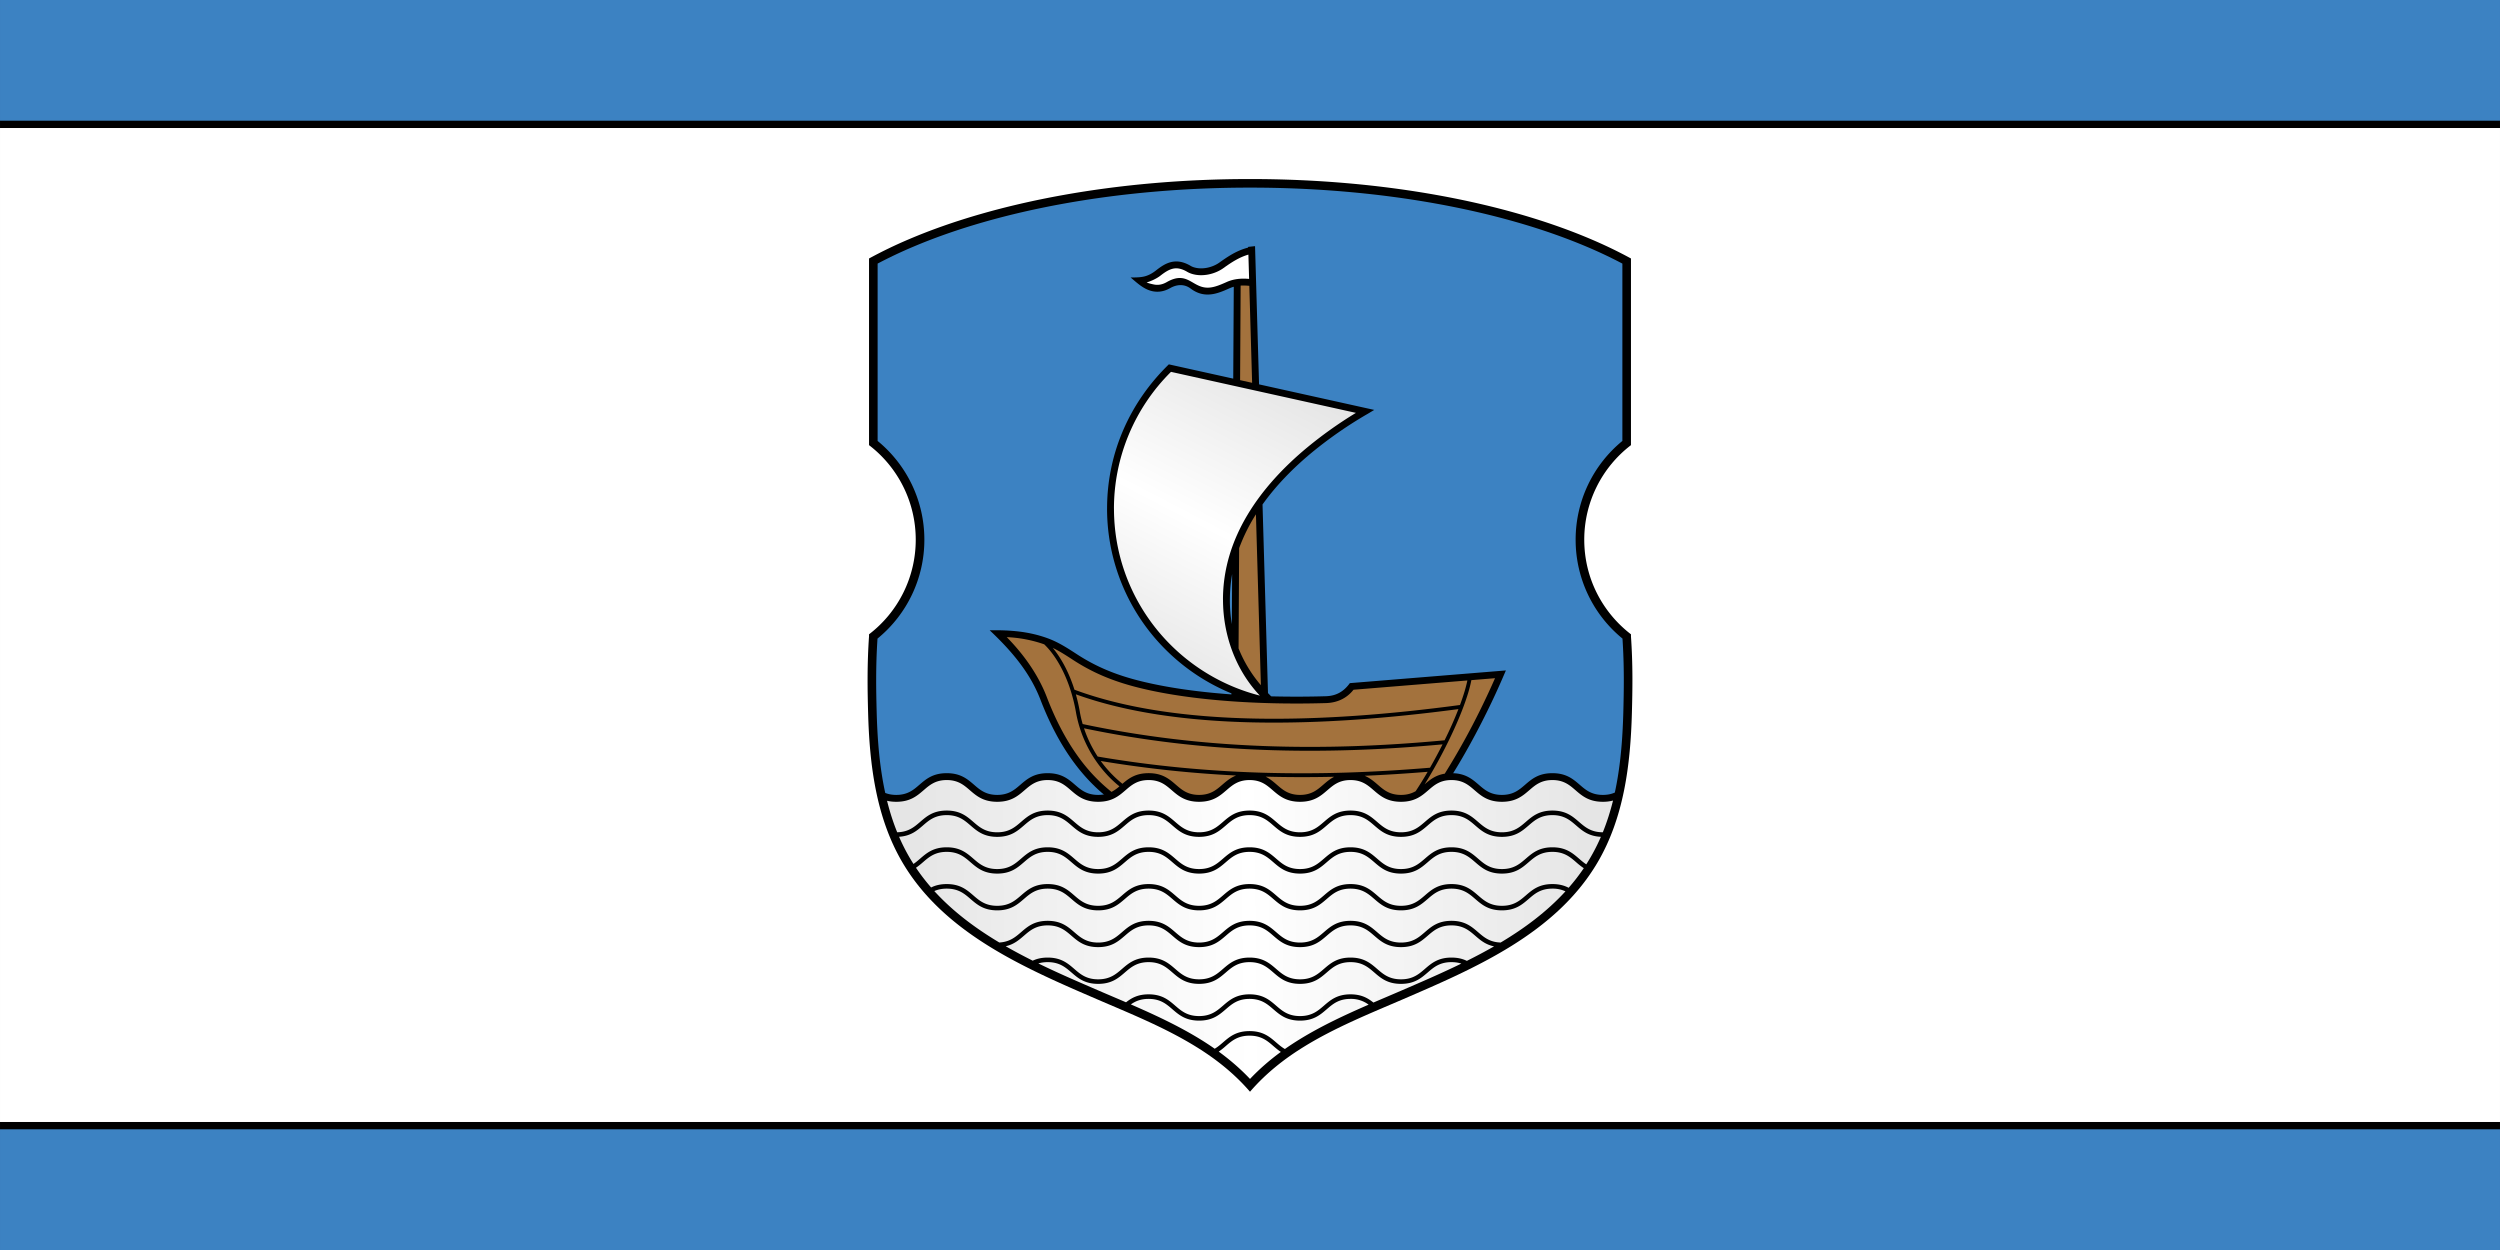
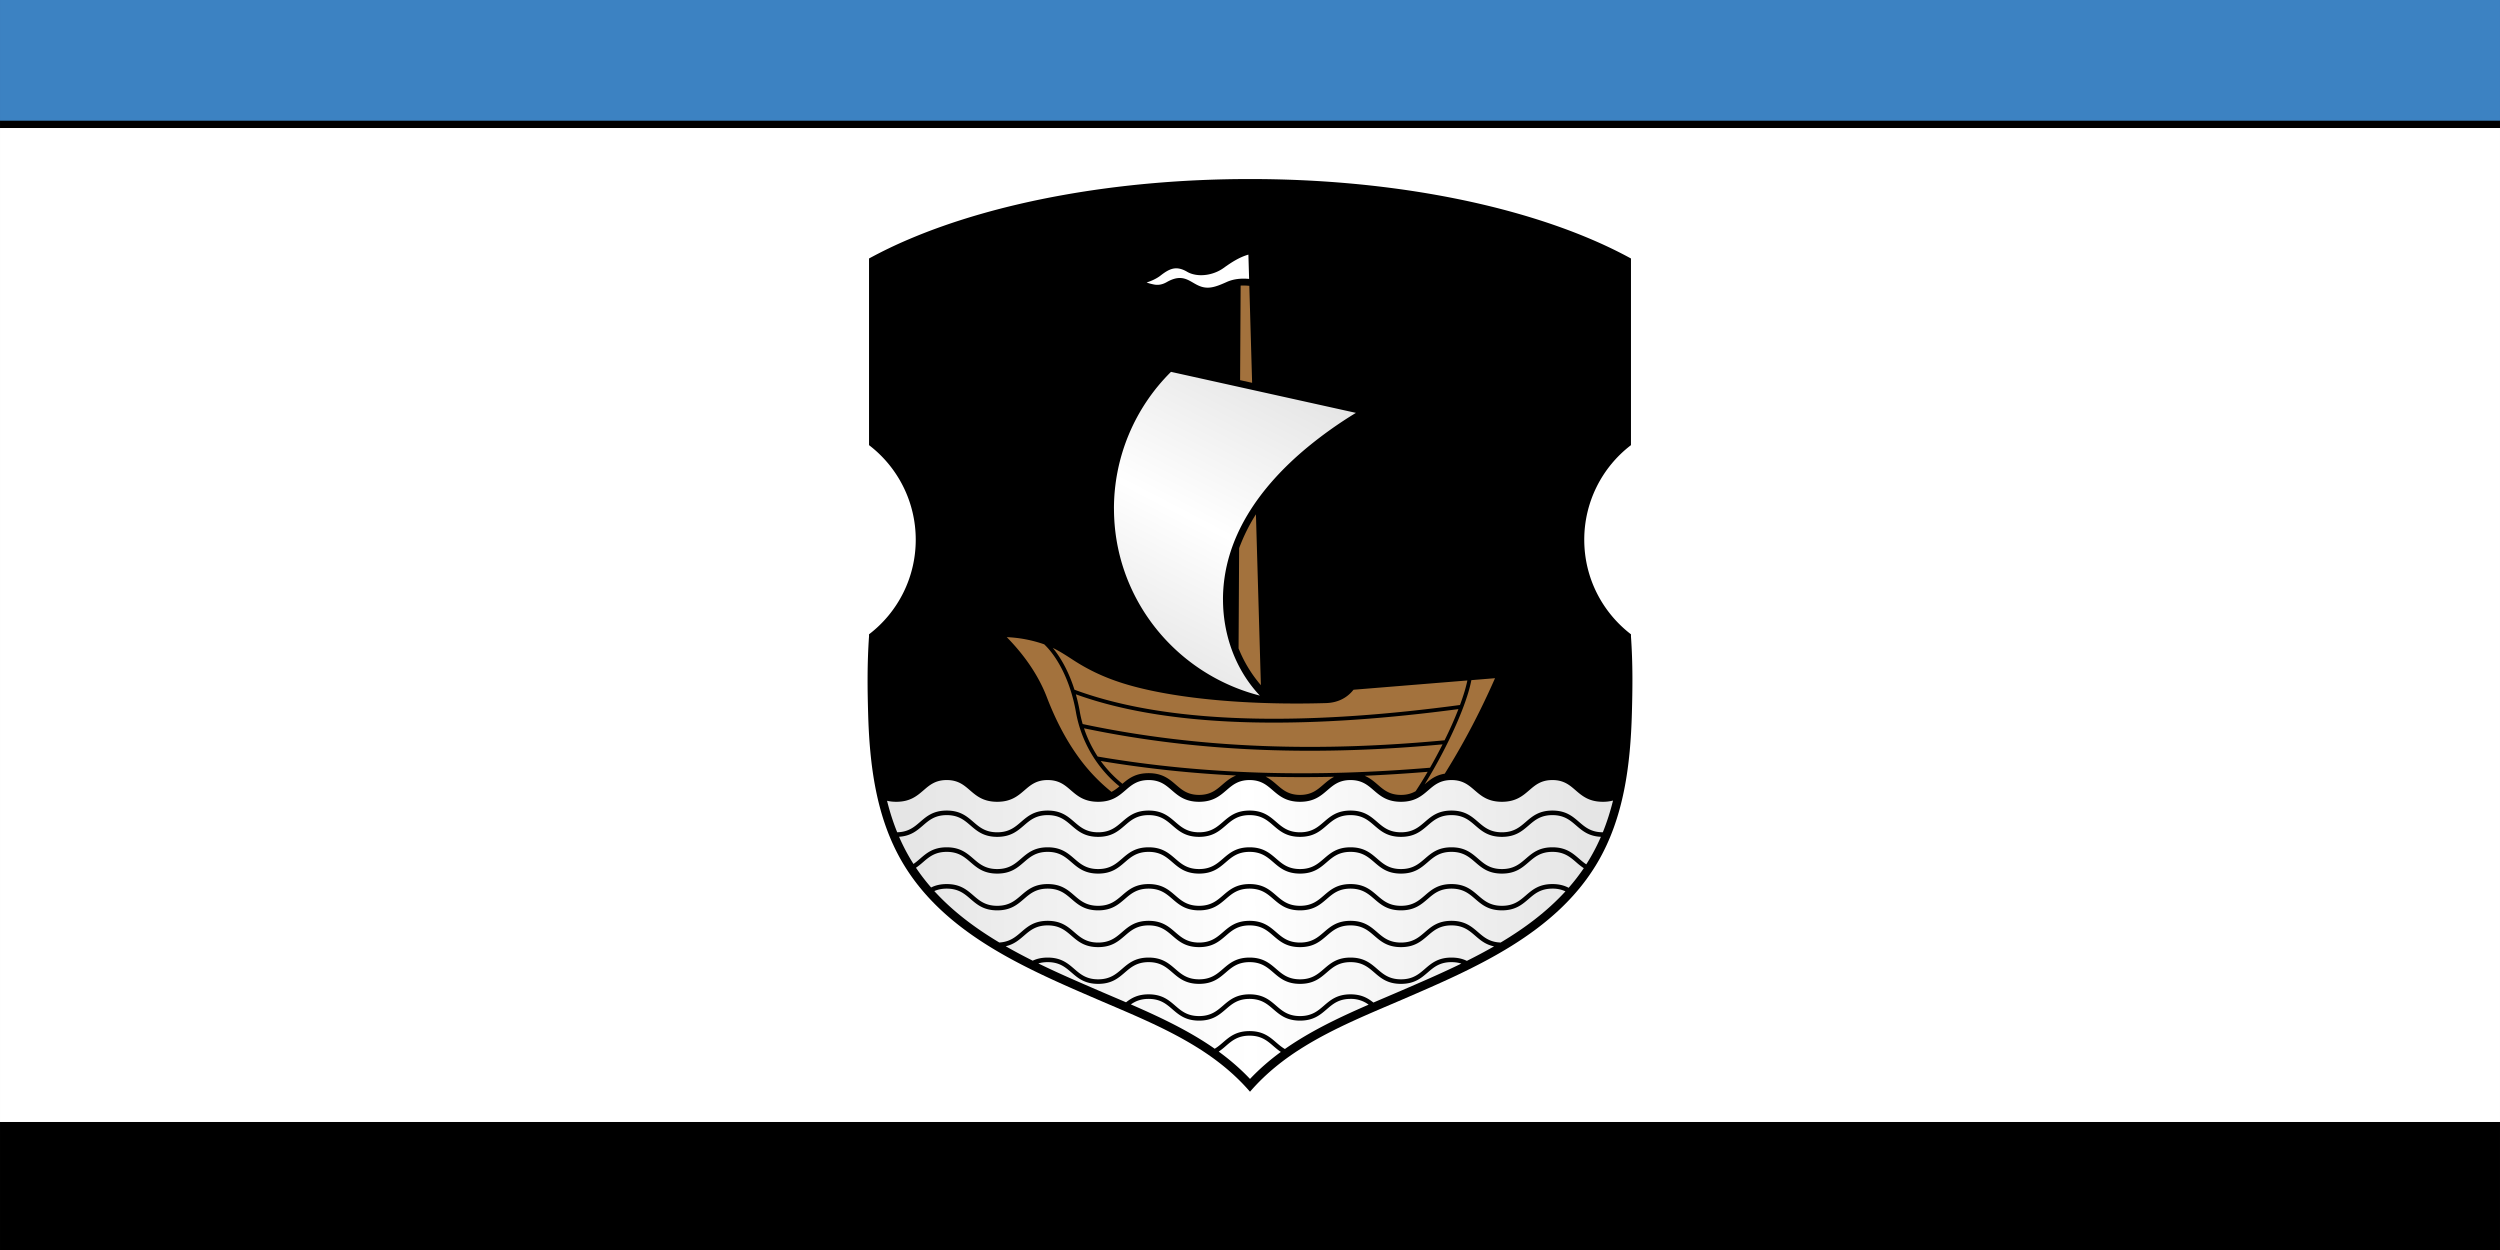
<svg xmlns="http://www.w3.org/2000/svg" xmlns:xlink="http://www.w3.org/1999/xlink" xml:space="preserve" width="600" height="300" style="fill-rule:evenodd" viewBox="0 0 169.333 84.667" id="svg2" version="1.1">
  <defs id="defs4">
    <linearGradient y2="75.223" x2="150.345" y1="109.166" x1="132.641" gradientTransform="matrix(.954 0 0 .953 -99.059 -50.696)" gradientUnits="userSpaceOnUse" id="linearGradient3878" xlink:href="#id0-0" />
    <linearGradient y2="129.859" x2="188.357" y1="130.666" x1="107.976" gradientTransform="matrix(.954 0 0 .953 -99.059 -50.696)" gradientUnits="userSpaceOnUse" id="linearGradient3874" xlink:href="#linearGradient3799" />
    <linearGradient y2="139.446" x2="184.729" y1="141.289" x1="111.604" gradientUnits="userSpaceOnUse" id="id0-0">
      <stop id="stop9-9" style="stop-color:#e5e5e5" offset="0" />
      <stop id="stop11-4" style="stop-color:white" offset=".49" />
      <stop id="stop13-8" style="stop-color:#e5e5e5" offset="1" />
    </linearGradient>
    <linearGradient id="linearGradient3799" gradientUnits="userSpaceOnUse" x1="111.604" y1="141.289" x2="184.729" y2="139.446">
      <stop offset="0" style="stop-color:#e5e5e5" id="stop3801" />
      <stop offset=".497" style="stop-color:white" id="stop3803" />
      <stop offset="1" style="stop-color:#e5e5e5" id="stop3805" />
    </linearGradient>
    <linearGradient xlink:href="#linearGradient3799" id="linearGradient3130" gradientUnits="userSpaceOnUse" gradientTransform="matrix(.584 0 0 .583 -1.847 -18.894)" x1="107.976" y1="130.666" x2="188.357" y2="129.859" />
    <linearGradient xlink:href="#id0-0" id="linearGradient3134" gradientUnits="userSpaceOnUse" gradientTransform="matrix(.584 0 0 .583 -1.847 -18.894)" x1="132.641" y1="109.166" x2="150.345" y2="75.223" />
    <style type="text/css" id="style6">.fil0{fill:#000}.fil1{fill:#3c82c2}.fil2,.fil3{fill:#000;fill-rule:nonzero}.fil3{fill:#a3723d}</style>
  </defs>
  <path style="fill:#000" id="rect18" class="fil0" d="M0 0h169.333v84.667H0z" />
-   <path style="fill:#3c82c2" id="rect20" class="fil1" d="M0 76.492h169.333v8.175H0z" />
  <path style="fill:#3c82c2" id="rect22" class="fil1" d="M0 0h169.333v8.175H0z" />
  <path style="fill:#fff" id="rect24" class="fil2" d="M0 8.671h169.333v67.325H0z" />
  <path id="path3827" d="M97.074 41.66c.507 0 .919.41.919.917v.918a.919.919 0 0 1-.92.918h-.918V41.66h.919zm0 3.67a1.837 1.837 0 0 0 1.838-1.835v-.918a1.837 1.837 0 0 0-1.838-1.835h-1.838v4.589h1.838zm-3.677-4.588h.92v4.589h-.92v-4.59zm-1.838 0h.92v4.589h-.92l-1.838-2.881v2.88h-.919v-4.588h.92l1.837 2.88v-2.88zm-13.785 0h2.757v.918h-1.838v.917h1.838v.918h-1.838v.918h1.838v.918h-2.757v-4.59zm-3.676 0h.919v3.67h1.838v.919h-2.757v-4.59zm9.65 3.67h.919c.76 0 1.378-.616 1.378-1.376 0-.76-.629-1.374-1.378-1.377h-.92v.918h.92a.46.46 0 1 1 0 .918h-.92v.918zm.919-4.588a3.215 3.215 0 0 1 3.216 3.212 3.215 3.215 0 0 1-3.216 3.213 3.215 3.215 0 0 1-3.217-3.213 3.215 3.215 0 0 1 3.217-3.212zm0 .918a2.297 2.297 0 0 1 2.297 2.294 2.296 2.296 0 0 1-2.297 2.295 2.296 2.296 0 0 1-2.298-2.295 2.296 2.296 0 0 1 2.298-2.294z" style="fill:#a90000;fill-rule:evenodd;stroke:none" />
  <path style="fill:#000;fill-rule:evenodd" id="path18" d="M110.471 17.509v12.642a8.06 8.06 0 0 0-3.164 6.406c0 2.61 1.24 4.93 3.164 6.407v.14c.134 1.913.106 3.61.063 5.18-.096 3.498-.534 7.107-2.349 10.17-2.83 4.774-8.248 7.112-13.128 9.217-2.254.972-4.594 1.91-6.71 3.212-1.35.83-2.598 1.81-3.68 3.063-1.083-1.253-2.33-2.232-3.681-3.063-2.116-1.302-4.456-2.24-6.71-3.212-4.88-2.105-10.298-4.443-13.128-9.218-1.815-3.062-2.253-6.67-2.348-10.169-.043-1.57-.071-3.267.062-5.18v-.14a8.059 8.059 0 0 0 3.164-6.407 8.06 8.06 0 0 0-3.164-6.406V17.509a30.592 30.592 0 0 1 2.73-1.316c5.91-2.512 14.068-4.066 23.073-4.066v-.001h.003v.001c9.006 0 17.165 1.554 23.074 4.066.972.413 1.884.853 2.73 1.316z" class="fil0" />
-   <path style="fill:#3c82c2;fill-rule:evenodd" id="path20" d="M59.444 17.855v12.012a8.638 8.638 0 0 1 3.166 6.69 8.638 8.638 0 0 1-3.174 6.697c-.124 1.857-.096 3.5-.055 5.017.039 1.42.134 2.862.36 4.276.062.39.135.778.219 1.162.207.082.448.133.746.133.772 0 1.167-.34 1.56-.68.46-.396.92-.792 1.859-.792.94 0 1.399.396 1.859.792.393.34.788.68 1.56.68s1.166-.34 1.56-.68c.46-.396.919-.792 1.858-.792.94 0 1.4.396 1.859.792.394.34.788.68 1.56.68s1.166-.34 1.56-.68c.46-.396.92-.792 1.859-.792.94 0 1.399.396 1.858.792.394.34.788.68 1.56.68.773 0 1.167-.34 1.56-.68.46-.396.92-.792 1.86-.792.939 0 1.398.396 1.858.792.394.34.788.68 1.56.68s1.166-.34 1.56-.68c.46-.396.919-.792 1.859-.792s1.399.396 1.858.792c.394.34.788.68 1.56.68s1.167-.34 1.56-.68c.46-.396.92-.792 1.859-.792.94 0 1.399.396 1.859.792.393.34.788.68 1.56.68s1.166-.34 1.56-.68c.46-.396.919-.792 1.858-.792.94 0 1.4.396 1.859.792.394.34.788.68 1.56.68.33 0 .59-.062.811-.16.078-.358.145-.719.204-1.082.233-1.43.33-2.89.37-4.33.04-1.516.068-3.16-.056-5.016a8.638 8.638 0 0 1-3.174-6.697 8.638 8.638 0 0 1 3.166-6.69V17.855a30.783 30.783 0 0 0-2.376-1.127c-5.843-2.484-13.92-4.02-22.845-4.02v.001h-.004v-.001c-8.924 0-17.001 1.536-22.844 4.02a30.75 30.75 0 0 0-2.377 1.127z" class="fil1" />
  <path style="fill:#000;fill-rule:nonzero" id="path22" d="M71.009 43.25c.707.265 1.313.66 1.92 1.055 1.624 1.059 3.206 1.603 5.148 2.016 1.655.353 3.485.58 5.332.714v-.069a13.673 13.673 0 0 1-4.327-2.838 13.467 13.467 0 0 1-4.097-9.683h.001c0-3.734 1.523-7.178 4.183-9.766l4.362.967.036-6.223c-.095.027-.19.06-.284.102-.432.194-.844.369-1.273.414-.45.048-.9-.045-1.372-.399l-.007-.004c-.417-.31-.92-.28-1.374-.021-.4.228-.786.286-1.16.217-.612-.115-1.06-.554-1.518-.938.73 0 1.123-.012 1.724-.48.33-.259.653-.478 1.027-.565.389-.09.813-.038 1.319.261l.001.001c.064.038.134.068.21.092.567.18 1.27.014 1.742-.326.505-.363.927-.63 1.37-.816.18-.076.363-.138.554-.188l.021-.053.46-.048.272 9.362 7.802 1.73-.5.3-.003.001a28.18 28.18 0 0 0-3.747 2.607c-1.245 1.034-2.393 2.203-3.316 3.498l.37 12.776.215.22c1.281.033 2.534.027 3.704-.008.71-.021 1.213-.318 1.626-.887l10.569-.86-.153.354a49.67 49.67 0 0 1-1.12 2.43c-1.035 2.105-2.241 4.21-3.456 5.938l-.007.01-.587.746-.069.088h-.113l-20.16.086h-.093L76.174 55l-.62-.58c-1.147-.805-2.126-1.805-2.963-2.98-.837-1.177-1.533-2.53-2.115-4.04v-.002a9.587 9.587 0 0 0-.29-.67c-.744-1.565-1.9-2.856-3.151-4.036 1.374-.023 2.668.07 3.974.558zm12.428-.984.019-3.38a9.914 9.914 0 0 0-.152 1.73v.001h-.002c0 .58.046 1.127.134 1.648z" class="fil2" />
  <path style="fill:#a3723d;fill-rule:nonzero" id="path24" d="M68.19 43.155c.973.99 1.82 2.118 2.418 3.374.108.226.209.461.302.704l.001.002v.001c.567 1.472 1.244 2.79 2.059 3.934a12.08 12.08 0 0 0 2.315 2.468 2.8 2.8 0 0 0 .539-.376 7.891 7.891 0 0 1-.648-.583 8.42 8.42 0 0 1-2.296-4.424v-.002a11.183 11.183 0 0 0-.453-1.756c-.439-1.256-1.055-2.238-1.698-2.854a8.819 8.819 0 0 0-2.54-.487zm7.836 9.934c.433-.37.892-.72 1.774-.72.94 0 1.399.397 1.858.793.394.34.788.68 1.56.68.773 0 1.167-.34 1.56-.68.28-.24.56-.482.946-.634a78.935 78.935 0 0 1-9.168-.984 7.922 7.922 0 0 0 1.47 1.545zm9.697-.484c.3.15.537.353.773.557.394.34.788.68 1.56.68s1.166-.34 1.56-.68c.232-.2.463-.4.756-.549a93.504 93.504 0 0 1-4.649-.008zm6.707-.06c.365.153.634.385.903.617.394.34.788.68 1.56.68.425 0 .735-.104.994-.252.27-.41.544-.852.814-1.313-1.425.117-2.848.207-4.27.269zm4.063.582c.366-.315.74-.622 1.365-.723a49.05 49.05 0 0 0 2.45-4.413 52.638 52.638 0 0 0 .955-2.054l-1.602.131c-.05.26-.122.544-.211.844-.114.38-.258.791-.426 1.222-.623 1.598-1.573 3.453-2.53 4.993zm2.897-7.037-7.712.628c-.464.59-1.115.882-1.861.904-3.68.111-8.179-.067-11.837-.845-1.997-.426-3.632-.992-5.305-2.083-.445-.29-.89-.58-1.367-.81.522.631 1.005 1.49 1.367 2.527.034.1.068.201.1.304 3.454 1.282 7.628 1.856 12.104 1.953 4.507.099 9.32-.286 14.01-.916.118-.318.222-.625.31-.915a8.96 8.96 0 0 0 .191-.747zm-.607 1.94c-4.657.62-9.432.997-13.909.9-4.425-.097-8.56-.657-12.004-1.902.11.388.2.782.269 1.18v.001c.048.277.113.555.194.833 4.075.865 8.15 1.332 12.222 1.487 4.097.157 8.194-.001 12.291-.386.34-.69.662-1.395.937-2.113zM96.86 52c.294-.513.58-1.047.85-1.582-4.055.375-8.11.528-12.164.373-4.042-.154-8.083-.614-12.123-1.462.218.657.528 1.307.926 1.914 3.726.64 7.47.988 11.228 1.097 3.745.107 7.508-.023 11.283-.34z" class="fil3" />
  <path style="fill:#fff;fill-rule:nonzero" id="path26-8" d="m84.606 18.892-.048-1.646c-.62.177-1.165.535-1.684.908-.59.425-1.45.615-2.154.392a1.494 1.494 0 0 1-.304-.133l-.002-.001-.002-.001c-.388-.23-.7-.273-.976-.209-.29.068-.563.256-.847.477-.237.186-.64.375-.923.45.122.062.39.122.515.145h.001c.267.05.548.005.843-.164 1.47-.841 1.737.494 2.935.366.36-.038.735-.198 1.132-.376.477-.214.999-.255 1.514-.208z" />
  <path style="fill:url(#linearGradient3134);fill-opacity:1;fill-rule:nonzero" id="path28" d="M82.838 40.617h-.002c0-4.224 2.547-7.685 5.698-10.302a28.152 28.152 0 0 1 3.307-2.35l-12.526-2.778a13.054 13.054 0 0 0-3.864 9.258h.002c0 3.664 1.515 6.977 3.956 9.35 1.644 1.6 3.7 2.755 5.925 3.32-1.647-1.737-2.496-4.116-2.496-6.498z" />
  <path style="fill:#a3723d;fill-rule:nonzero" id="path30" d="m85.404 46.41-.336-11.573a12.091 12.091 0 0 0-1.137 2.292l-.039 6.787a8.873 8.873 0 0 0 1.512 2.495zm-.594-20.48-.19-6.569a4.07 4.07 0 0 0-.283-.02 3.032 3.032 0 0 0-.305.004l-.036 6.404.814.18z" class="fil3" />
  <path style="fill:url(#linearGradient3130);fill-rule:evenodd" id="path32" d="M60.083 54.24c.18.726.406 1.44.687 2.133.759-.018 1.154-.358 1.548-.698.448-.387.896-.773 1.807-.773.91 0 1.359.386 1.807.773.405.349.81.699 1.612.699.8 0 1.206-.35 1.611-.7.448-.386.897-.772 1.807-.772.91 0 1.359.386 1.807.773.405.349.81.699 1.612.699.801 0 1.206-.35 1.611-.7.449-.386.897-.772 1.808-.772.91 0 1.358.386 1.807.773.405.349.81.699 1.611.699.801 0 1.207-.35 1.612-.7.448-.386.896-.772 1.807-.772.91 0 1.359.386 1.807.773.405.349.81.699 1.612.699.8 0 1.206-.35 1.611-.7.449-.386.897-.772 1.807-.772.911 0 1.36.386 1.808.773.405.349.81.699 1.611.699.801 0 1.207-.35 1.612-.7.448-.386.896-.772 1.807-.772.91 0 1.359.386 1.807.773.405.349.81.699 1.611.699.802 0 1.207-.35 1.612-.7.448-.386.897-.772 1.807-.772.91 0 1.359.386 1.807.773.405.348.809.697 1.607.698.282-.698.509-1.417.69-2.148a2.64 2.64 0 0 1-.685.083c-.944 0-1.405-.397-1.865-.794-.393-.339-.786-.678-1.554-.678s-1.16.34-1.554.678c-.46.397-.92.794-1.865.794-.943 0-1.404-.397-1.864-.794-.393-.339-.786-.678-1.554-.678s-1.161.34-1.554.678c-.46.397-.921.794-1.865.794s-1.404-.397-1.865-.794c-.393-.339-.786-.678-1.554-.678s-1.16.34-1.554.678c-.46.397-.92.794-1.864.794-.944 0-1.405-.397-1.865-.794-.393-.339-.786-.678-1.554-.678s-1.16.34-1.554.678c-.46.397-.92.794-1.865.794-.943 0-1.404-.397-1.864-.794-.393-.339-.786-.678-1.554-.678s-1.161.34-1.554.678c-.46.397-.921.794-1.865.794s-1.405-.397-1.865-.794c-.393-.339-.786-.678-1.554-.678s-1.16.34-1.554.678c-.46.397-.92.794-1.864.794-.944 0-1.405-.397-1.865-.794-.393-.339-.786-.678-1.554-.678s-1.161.34-1.554.678c-.46.397-.921.794-1.865.794-.235 0-.44-.024-.623-.068zm.814 2.437a13.075 13.075 0 0 0 .975 1.841c.16-.108.303-.23.446-.354.448-.386.896-.773 1.807-.773.91 0 1.359.387 1.807.773.405.35.81.7 1.612.7.8 0 1.206-.35 1.611-.7.449-.386.897-.773 1.807-.773.91 0 1.36.387 1.807.773.405.35.81.7 1.612.7.801 0 1.207-.35 1.612-.7.448-.386.896-.773 1.807-.773.91 0 1.359.387 1.807.773.405.35.81.7 1.611.7.801 0 1.207-.35 1.612-.7.448-.386.896-.773 1.807-.773.91 0 1.359.387 1.807.773.405.35.81.7 1.612.7.8 0 1.206-.35 1.611-.7.449-.386.897-.773 1.807-.773.911 0 1.36.387 1.808.773.405.35.81.7 1.611.7.801 0 1.207-.35 1.612-.7.448-.386.896-.773 1.807-.773.91 0 1.359.387 1.807.773.405.35.81.7 1.611.7.802 0 1.207-.35 1.612-.7.448-.386.897-.773 1.807-.773.91 0 1.359.387 1.807.773.155.134.31.268.487.382a13.04 13.04 0 0 0 .991-1.866c-.826-.036-1.253-.404-1.68-.772-.404-.349-.808-.697-1.605-.697-.797 0-1.2.348-1.605.697-.45.387-.899.775-1.814.775-.914 0-1.364-.388-1.813-.775-.404-.349-.808-.697-1.605-.697-.797 0-1.201.348-1.605.697-.45.387-.9.775-1.814.775-.915 0-1.364-.388-1.813-.775-.405-.349-.809-.697-1.606-.697s-1.2.348-1.605.697c-.449.387-.899.775-1.813.775-.915 0-1.365-.388-1.814-.775-.404-.349-.808-.697-1.605-.697-.797 0-1.201.348-1.605.697-.45.387-.899.775-1.814.775-.914 0-1.364-.388-1.813-.775-.404-.349-.808-.697-1.605-.697-.797 0-1.201.348-1.606.697-.449.387-.898.775-1.813.775-.915 0-1.364-.388-1.814-.775-.404-.349-.808-.697-1.605-.697-.797 0-1.2.348-1.605.697-.449.387-.899.775-1.813.775-.915 0-1.365-.388-1.814-.775-.404-.349-.808-.697-1.605-.697-.797 0-1.201.348-1.605.697-.417.36-.834.719-1.623.769zm1.145 2.1c.316.47.659.914 1.025 1.335.278-.139.613-.231 1.058-.231.91 0 1.359.386 1.807.773.405.35.81.699 1.612.699.8 0 1.206-.35 1.611-.699.449-.387.897-.773 1.807-.773.91 0 1.36.386 1.807.773.405.35.81.699 1.612.699.801 0 1.207-.35 1.612-.699.448-.387.896-.773 1.807-.773.91 0 1.359.386 1.807.773.405.35.81.699 1.611.699.801 0 1.207-.35 1.612-.699.448-.387.896-.773 1.807-.773.91 0 1.359.386 1.807.773.405.35.81.699 1.612.699.8 0 1.206-.35 1.611-.699.449-.387.897-.773 1.807-.773.911 0 1.36.386 1.808.773.405.35.81.699 1.611.699.801 0 1.207-.35 1.612-.699.448-.387.896-.773 1.807-.773.91 0 1.359.386 1.807.773.405.35.81.699 1.611.699.802 0 1.207-.35 1.612-.699.448-.387.897-.773 1.807-.773.467 0 .812.101 1.098.252.367-.419.71-.86 1.026-1.328a4.94 4.94 0 0 1-.519-.408c-.404-.348-.808-.697-1.605-.697-.797 0-1.2.349-1.605.697-.45.388-.899.775-1.814.775-.914 0-1.364-.387-1.813-.775-.404-.348-.808-.697-1.605-.697-.797 0-1.201.349-1.605.697-.45.388-.9.775-1.814.775-.915 0-1.364-.387-1.813-.775-.405-.348-.809-.697-1.606-.697s-1.2.349-1.605.697c-.449.388-.899.775-1.813.775-.915 0-1.365-.387-1.814-.775-.404-.348-.808-.697-1.605-.697-.797 0-1.2.349-1.605.697-.45.388-.899.775-1.814.775-.914 0-1.364-.387-1.813-.775-.404-.348-.808-.697-1.605-.697-.797 0-1.201.349-1.606.697-.449.388-.898.775-1.813.775-.915 0-1.364-.387-1.813-.775-.405-.348-.809-.697-1.606-.697s-1.2.349-1.605.697c-.449.388-.899.775-1.813.775-.915 0-1.365-.387-1.814-.775-.404-.348-.808-.697-1.605-.697-.797 0-1.201.349-1.605.697a5.301 5.301 0 0 1-.478.38zm1.241 1.578c1.259 1.382 2.774 2.51 4.403 3.484.708-.04 1.089-.367 1.47-.695.448-.387.896-.773 1.806-.773s1.36.386 1.807.773c.405.349.81.699 1.612.699.801 0 1.207-.35 1.612-.7.448-.386.896-.772 1.807-.772.91 0 1.359.386 1.807.773.405.349.81.699 1.611.699.801 0 1.207-.35 1.612-.7.448-.386.896-.772 1.807-.772.91 0 1.359.386 1.807.773.405.349.81.699 1.612.699.8 0 1.206-.35 1.611-.7.449-.386.897-.772 1.807-.772.911 0 1.36.386 1.808.773.405.349.81.699 1.611.699.801 0 1.207-.35 1.612-.7.448-.386.896-.772 1.807-.772.91 0 1.359.386 1.807.773.39.336.78.673 1.524.697 1.623-.969 3.133-2.093 4.389-3.467a2.012 2.012 0 0 0-.883-.184c-.797 0-1.2.348-1.605.697-.45.387-.899.775-1.814.775-.914 0-1.364-.388-1.813-.775-.404-.349-.808-.697-1.605-.697-.797 0-1.201.348-1.605.697-.45.387-.9.775-1.814.775-.915 0-1.364-.388-1.813-.775-.405-.349-.809-.697-1.606-.697s-1.2.348-1.605.697c-.449.387-.899.775-1.813.775-.915 0-1.365-.388-1.814-.775-.404-.349-.808-.697-1.605-.697-.797 0-1.2.348-1.605.697-.45.387-.899.775-1.814.775-.914 0-1.364-.388-1.813-.775-.404-.349-.808-.697-1.605-.697-.797 0-1.201.348-1.606.697-.449.387-.898.775-1.813.775-.915 0-1.364-.388-1.813-.775-.405-.349-.809-.697-1.606-.697s-1.2.348-1.605.697c-.449.387-.899.775-1.813.775-.915 0-1.365-.388-1.814-.775-.404-.349-.808-.697-1.605-.697-.343 0-.613.064-.842.165zm4.836 3.737c.599.344 1.211.668 1.83.978.27-.127.592-.21 1.013-.21.91 0 1.36.387 1.807.773.405.35.81.7 1.612.7.801 0 1.207-.35 1.612-.7.448-.386.896-.773 1.807-.773.91 0 1.359.387 1.807.773.405.35.81.7 1.611.7.801 0 1.207-.35 1.612-.7.448-.386.896-.773 1.807-.773.91 0 1.359.387 1.807.773.405.35.81.7 1.612.7.8 0 1.206-.35 1.611-.7.449-.386.897-.773 1.807-.773.911 0 1.36.387 1.808.773.405.35.81.7 1.611.7.801 0 1.207-.35 1.612-.7.448-.386.896-.773 1.807-.773.437 0 .767.089 1.042.224a36.16 36.16 0 0 0 1.844-.983c-.576-.117-.929-.42-1.28-.724-.405-.349-.81-.697-1.606-.697-.797 0-1.201.348-1.605.697-.45.387-.9.775-1.814.775-.915 0-1.364-.388-1.813-.775-.405-.349-.809-.697-1.606-.697s-1.2.348-1.605.697c-.449.387-.899.775-1.813.775-.915 0-1.365-.388-1.814-.775-.404-.349-.808-.697-1.605-.697-.797 0-1.2.348-1.605.697-.45.387-.899.775-1.814.775-.914 0-1.364-.388-1.813-.775-.404-.349-.808-.697-1.605-.697-.797 0-1.201.348-1.606.697-.449.387-.898.775-1.813.775-.915 0-1.364-.388-1.813-.775-.405-.349-.809-.697-1.606-.697s-1.2.348-1.605.697c-.343.296-.687.592-1.238.715zm2.21 1.165c1.372.67 2.769 1.27 4.119 1.853.593.256 1.203.514 1.821.78.373-.295.805-.54 1.53-.54.911 0 1.36.386 1.808.773.405.35.81.699 1.611.699.801 0 1.207-.35 1.612-.699.448-.387.896-.773 1.807-.773.91 0 1.359.386 1.807.773.405.35.81.699 1.612.699.8 0 1.206-.35 1.611-.699.449-.387.897-.773 1.807-.773.74 0 1.174.255 1.551.557.631-.272 1.255-.535 1.86-.797 1.343-.579 2.731-1.177 4.095-1.842-.19-.062-.408-.099-.668-.099-.797 0-1.201.349-1.605.697-.45.388-.9.775-1.814.775-.915 0-1.364-.387-1.813-.775-.405-.348-.809-.697-1.606-.697s-1.2.349-1.605.697c-.449.388-.899.775-1.813.775-.915 0-1.365-.387-1.814-.775-.404-.348-.808-.697-1.605-.697-.797 0-1.2.349-1.605.697-.45.388-.899.775-1.814.775-.914 0-1.364-.387-1.813-.775-.404-.348-.808-.697-1.605-.697-.797 0-1.201.349-1.606.697-.449.388-.898.775-1.813.775-.915 0-1.364-.387-1.813-.775-.405-.348-.809-.697-1.606-.697-.244 0-.45.033-.632.088zm6.267 2.775c1.586.69 3.207 1.442 4.695 2.357.335.206.663.42.985.646.206-.122.38-.272.554-.422.448-.387.896-.773 1.807-.773.91 0 1.359.386 1.807.773.183.157.366.315.586.44.33-.232.668-.453 1.012-.664 1.476-.908 3.084-1.655 4.659-2.34a1.97 1.97 0 0 0-1.227-.39c-.797 0-1.2.348-1.605.697-.449.387-.899.775-1.813.775-.915 0-1.365-.388-1.814-.775-.404-.349-.808-.697-1.605-.697-.797 0-1.2.348-1.605.697-.45.387-.899.775-1.814.775-.914 0-1.364-.388-1.813-.775-.404-.349-.808-.697-1.605-.697-.542 0-.902.16-1.204.373zm5.953 3.198c.75.546 1.459 1.155 2.118 1.85.65-.686 1.35-1.288 2.089-1.83-.186-.122-.35-.263-.514-.404-.404-.349-.808-.697-1.605-.697-.797 0-1.201.348-1.605.697a5.25 5.25 0 0 1-.483.384z" />
</svg>